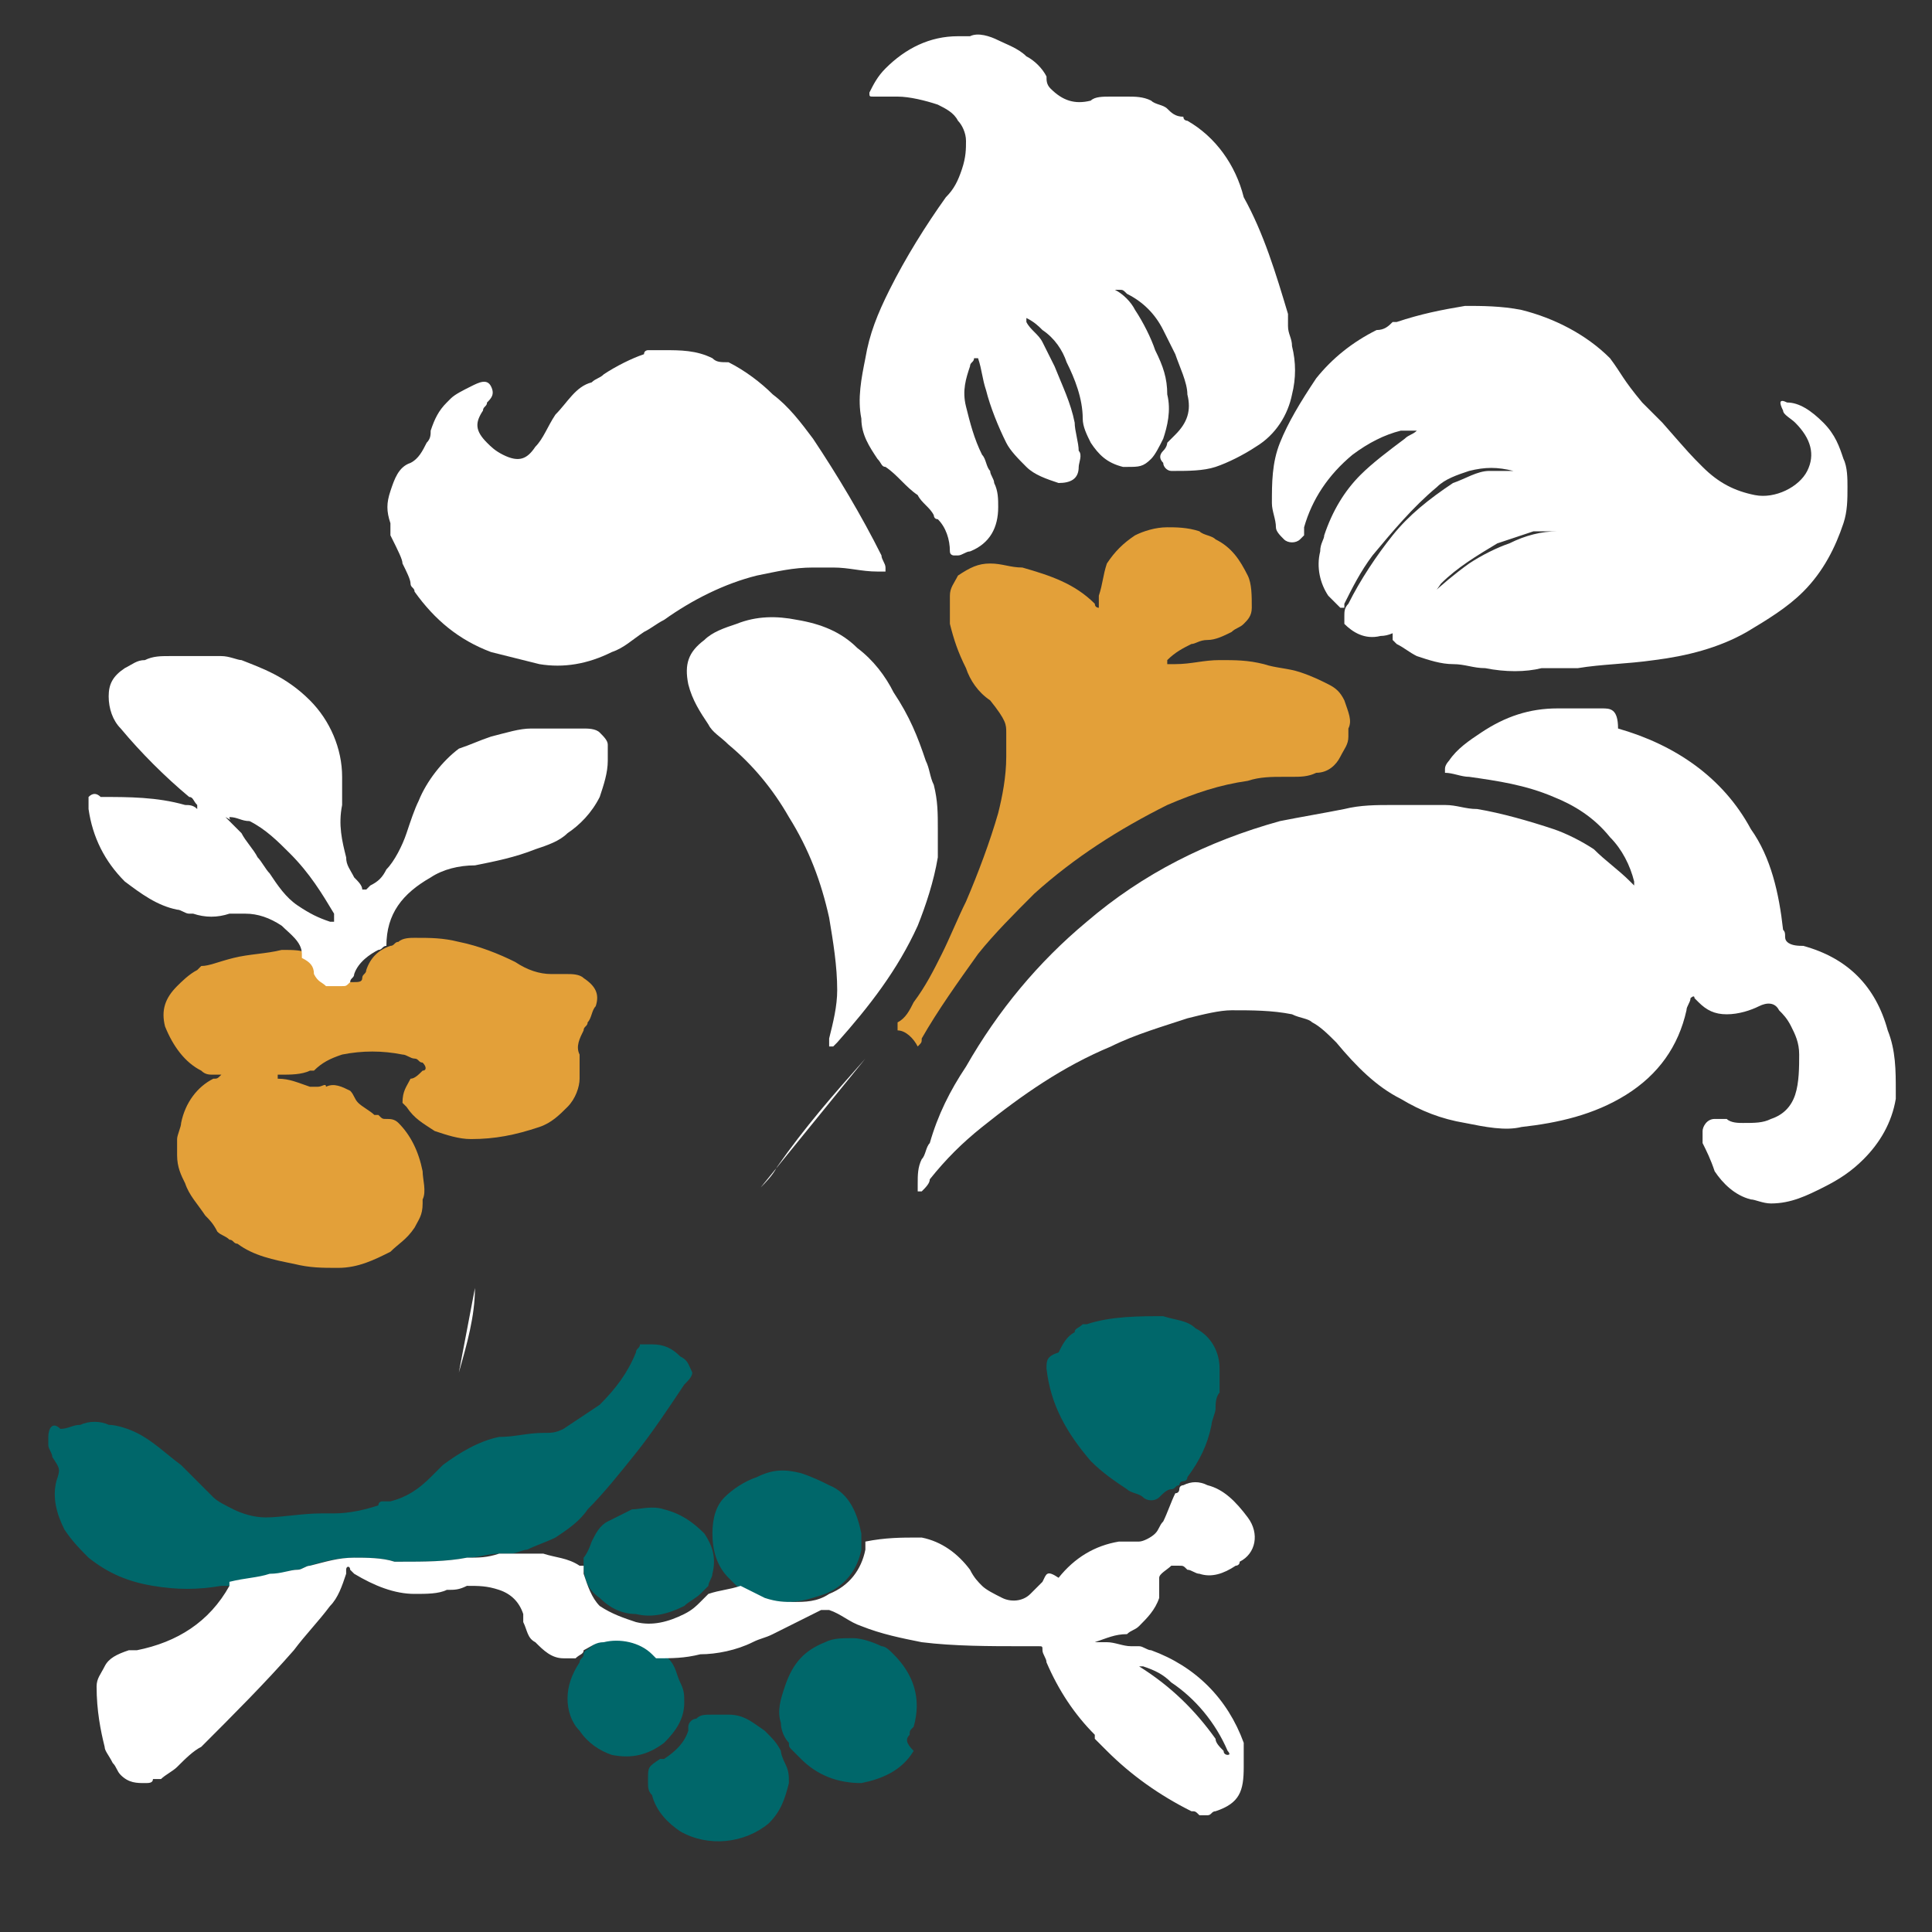
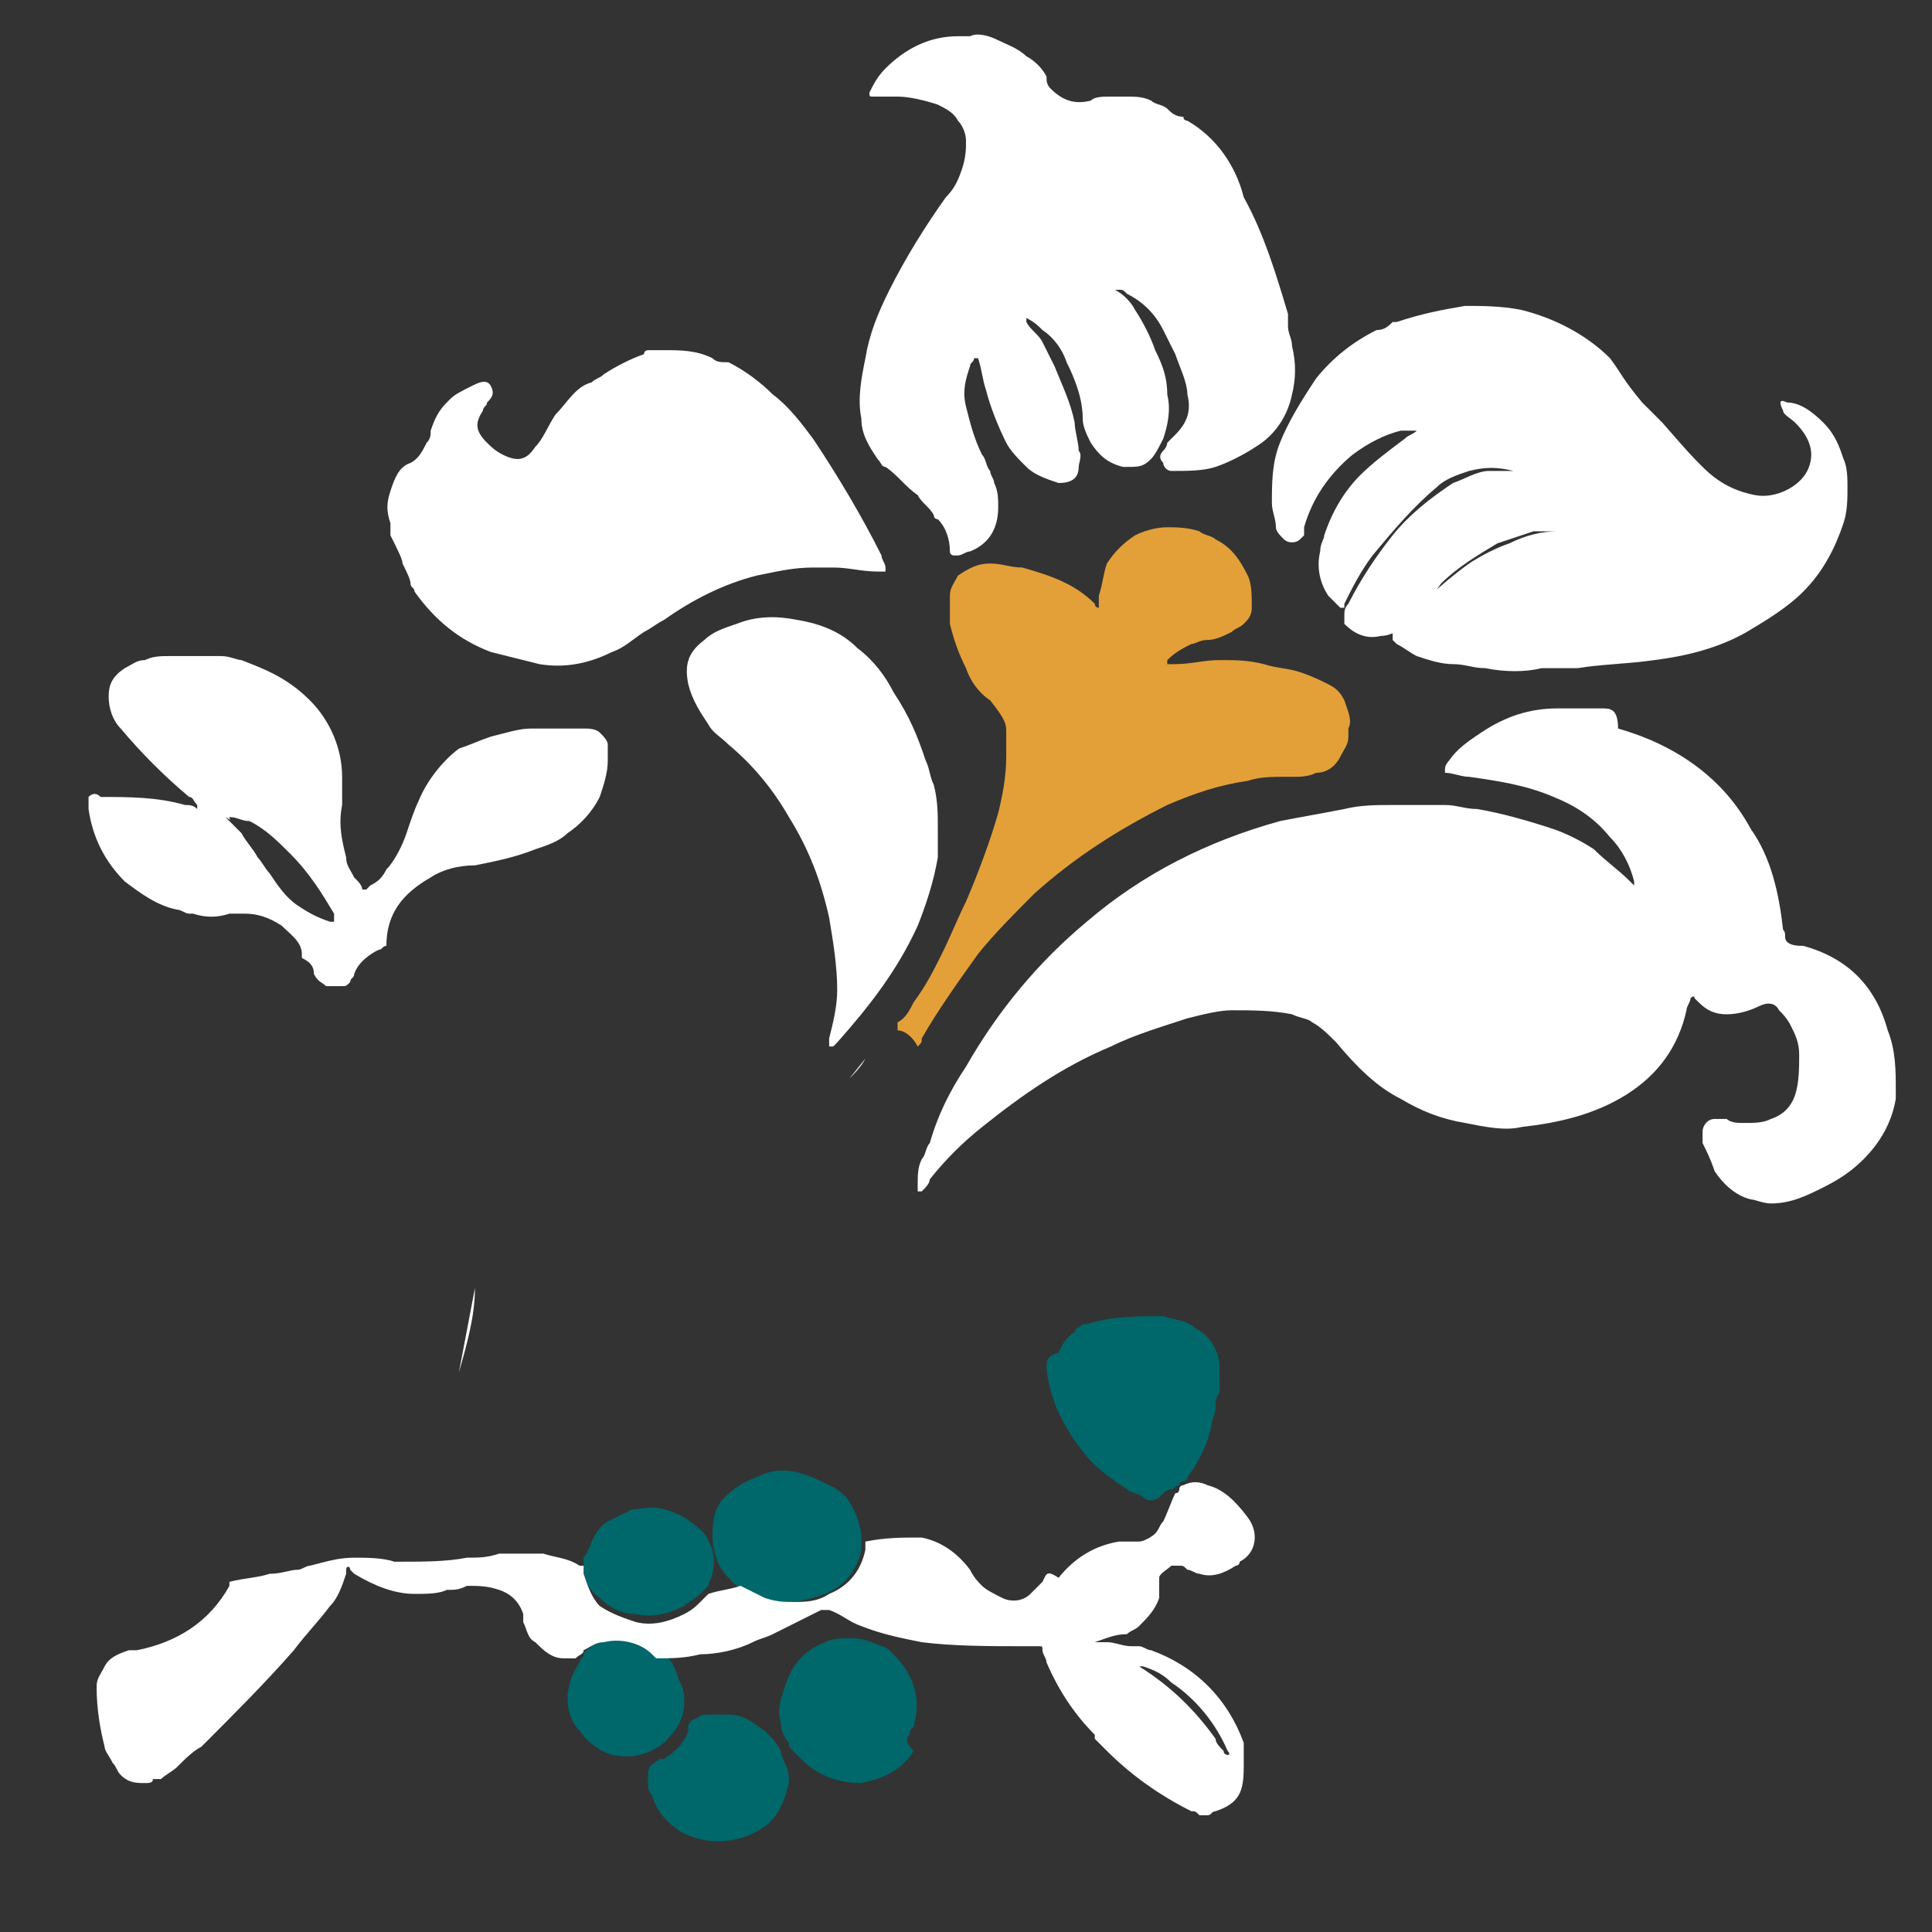
<svg xmlns="http://www.w3.org/2000/svg" version="1.2" baseProfile="tiny" id="Layer_1" x="0px" y="0px" viewBox="0 0 48 48" xml:space="preserve">
  <rect x="0" y="0" width="48" height="48" fill="#333333" stroke="none" />
-   <path fill="#E3A039" d="M5.5,26.7C5.5,26.7,5.5,26.7,5.5,26.7C5.5,26.8,5.5,26.8,5.5,26.7c-0.1,0.1-0.1,0.1-0.2,0.1  c-0.4,0.2-0.7,0.6-0.8,1.1c0,0.1-0.1,0.3-0.1,0.4c0,0.1,0,0.3,0,0.4c0,0.3,0.1,0.5,0.2,0.7c0.1,0.3,0.3,0.5,0.5,0.8  c0.1,0.1,0.2,0.2,0.3,0.4c0.1,0.1,0.2,0.1,0.3,0.2c0.1,0,0.1,0.1,0.2,0.1c0.4,0.3,0.9,0.4,1.4,0.5c0.4,0.1,0.7,0.1,1.1,0.1  c0.5,0,0.9-0.2,1.3-0.4c0.2-0.2,0.4-0.3,0.6-0.6c0.1-0.2,0.2-0.3,0.2-0.6c0,0,0,0,0-0.1c0.1-0.2,0-0.5,0-0.7  c-0.1-0.5-0.3-0.9-0.6-1.2c-0.1-0.1-0.2-0.1-0.3-0.1c-0.1,0-0.1,0-0.2-0.1c0,0-0.1,0-0.1,0c-0.1-0.1-0.3-0.2-0.4-0.3  c-0.1-0.1-0.1-0.2-0.2-0.3c-0.2-0.1-0.4-0.2-0.6-0.1C8.1,26.9,8,27,7.9,27c-0.1,0-0.1,0-0.2,0c-0.3-0.1-0.5-0.2-0.8-0.2  c0,0,0,0,0-0.1c0,0,0,0,0,0c0,0,0,0,0.1,0c0.2,0,0.5,0,0.7-0.1c0,0,0,0,0.1,0c0.2-0.2,0.4-0.3,0.7-0.4c0.5-0.1,1-0.1,1.5,0  c0.1,0,0.2,0.1,0.3,0.1c0.1,0,0.1,0.1,0.2,0.1c0.1,0.1,0.1,0.2,0,0.2c-0.1,0.1-0.2,0.2-0.3,0.2c-0.1,0.2-0.2,0.3-0.2,0.6  c0,0,0.1,0.1,0.1,0.1c0.2,0.3,0.4,0.4,0.7,0.6c0.3,0.1,0.6,0.2,0.9,0.2c0.6,0,1.1-0.1,1.7-0.3c0.3-0.1,0.5-0.3,0.7-0.5  c0.2-0.2,0.3-0.5,0.3-0.7c0-0.2,0-0.4,0-0.6c-0.1-0.2,0-0.4,0.1-0.6c0-0.1,0.1-0.1,0.1-0.2c0.1-0.1,0.1-0.3,0.2-0.4  c0.1-0.3,0-0.5-0.3-0.7c-0.1-0.1-0.3-0.1-0.4-0.1c-0.1,0-0.3,0-0.4,0c-0.3,0-0.6-0.1-0.9-0.3c-0.4-0.2-0.9-0.4-1.4-0.5  c-0.4-0.1-0.7-0.1-1.1-0.1c-0.1,0-0.3,0-0.4,0.1c-0.1,0-0.1,0.1-0.2,0.1c-0.3,0.1-0.5,0.3-0.6,0.6c0,0.1-0.1,0.1-0.1,0.2  c0,0.1-0.1,0.1-0.2,0.1c-0.1,0-0.3,0-0.4,0c-0.2,0-0.3-0.1-0.3-0.3c-0.1-0.2-0.2-0.3-0.3-0.4c0,0-0.1,0-0.1,0  c-0.2-0.1-0.4-0.1-0.7-0.1c-0.4,0.1-0.8,0.1-1.2,0.2C5.4,23.9,5.2,24,5,24c0,0-0.1,0.1-0.1,0.1c-0.2,0.1-0.4,0.3-0.5,0.4  c-0.3,0.3-0.4,0.6-0.3,1C4.3,26,4.6,26.4,5,26.6c0.1,0.1,0.2,0.1,0.3,0.1C5.4,26.7,5.5,26.7,5.5,26.7" />
  <path fill="#E3A039" d="M22.3,25.6c0.2,0,0.4,0.2,0.5,0.4c0.1-0.1,0.1-0.1,0.1-0.2c0.4-0.7,0.9-1.4,1.4-2.1c0.4-0.5,0.9-1,1.4-1.5  c1-0.9,2.1-1.6,3.3-2.2c0.7-0.3,1.3-0.5,2-0.6c0.3-0.1,0.6-0.1,0.9-0.1c0.1,0,0.2,0,0.2,0c0.2,0,0.4,0,0.6-0.1  c0.3,0,0.5-0.2,0.6-0.4c0.1-0.2,0.2-0.3,0.2-0.5c0-0.1,0-0.1,0-0.2c0.1-0.2,0-0.4-0.1-0.7c-0.1-0.2-0.2-0.3-0.4-0.4  c-0.2-0.1-0.4-0.2-0.7-0.3c-0.3-0.1-0.6-0.1-0.9-0.2c-0.4-0.1-0.7-0.1-1.1-0.1c-0.4,0-0.7,0.1-1.1,0.1c-0.1,0-0.1,0-0.2,0  c0,0,0,0,0,0c0,0,0,0,0-0.1c0,0,0,0,0,0c0.2-0.2,0.4-0.3,0.6-0.4c0.1,0,0.2-0.1,0.4-0.1c0.2,0,0.4-0.1,0.6-0.2  c0.1-0.1,0.2-0.1,0.3-0.2c0.1-0.1,0.2-0.2,0.2-0.4c0-0.3,0-0.6-0.1-0.8c-0.2-0.4-0.4-0.7-0.8-0.9c-0.1-0.1-0.3-0.1-0.4-0.2  c-0.3-0.1-0.6-0.1-0.8-0.1c-0.3,0-0.6,0.1-0.8,0.2c-0.3,0.2-0.5,0.4-0.7,0.7c-0.1,0.3-0.1,0.5-0.2,0.8c0,0.1,0,0.2,0,0.3  c0,0,0,0,0,0c0,0,0,0,0,0c0,0-0.1,0-0.1-0.1c-0.5-0.5-1.1-0.7-1.8-0.9c-0.3,0-0.5-0.1-0.8-0.1c-0.3,0-0.5,0.1-0.8,0.3  c-0.1,0.2-0.2,0.3-0.2,0.5c0,0.2,0,0.5,0,0.7c0.1,0.4,0.2,0.7,0.4,1.1c0.1,0.3,0.3,0.6,0.6,0.8C25,17.9,25,18,25,18.2  c0,0.1,0,0.2,0,0.3c0,0.1,0,0.2,0,0.3c0,0.5-0.1,1-0.2,1.4c-0.2,0.7-0.5,1.5-0.8,2.2c-0.2,0.4-0.4,0.9-0.6,1.3  c-0.2,0.4-0.4,0.8-0.7,1.2c-0.1,0.2-0.2,0.4-0.4,0.5C22.3,25.4,22.3,25.5,22.3,25.6" />
-   <path fill="#00676A" d="M1.2,35.7c0,0.1,0,0.1,0,0.2c0,0.1,0.1,0.2,0.1,0.3c0.2,0.3,0.2,0.3,0.1,0.6c-0.1,0.4,0,0.8,0.2,1.2  c0.2,0.3,0.4,0.5,0.6,0.7c0.5,0.4,1,0.6,1.6,0.7c0.6,0.1,1.1,0.1,1.7,0c0.1,0,0.2,0,0.3,0c0.3-0.1,0.6-0.1,1-0.2  C7,39.1,7.2,39,7.4,39c0.1,0,0.2-0.1,0.3-0.1c0.3-0.1,0.7-0.2,1.1-0.2c0.3,0,0.7,0,1,0.1c0.1,0,0.1,0,0.2,0c0.6,0,1.1,0,1.6-0.1  c0.3,0,0.5-0.1,0.8-0.1c0.1,0,0.2,0,0.3,0c0.1,0,0.3-0.1,0.4-0.1c0.2-0.1,0.5-0.2,0.7-0.3c0.3-0.2,0.6-0.4,0.8-0.7  c0.4-0.4,0.8-0.9,1.2-1.4c0.4-0.5,0.8-1.1,1.2-1.7c0.1-0.1,0.2-0.2,0.2-0.3c-0.1-0.2-0.1-0.3-0.3-0.4c-0.2-0.2-0.4-0.3-0.7-0.3  c-0.1,0-0.2,0-0.3,0c0,0.1-0.1,0.1-0.1,0.2c-0.2,0.5-0.5,0.9-0.9,1.3c-0.3,0.2-0.6,0.4-0.9,0.6c-0.2,0.1-0.3,0.1-0.5,0.1  c-0.4,0-0.7,0.1-1.1,0.1c-0.5,0.1-1,0.4-1.4,0.7c-0.1,0.1-0.2,0.2-0.3,0.3c-0.3,0.3-0.6,0.5-1,0.6c-0.1,0-0.1,0-0.2,0h0  c0,0-0.1,0-0.1,0.1c-0.3,0.1-0.7,0.2-1.1,0.2c-0.1,0-0.1,0-0.2,0c0,0-0.1,0-0.1,0c-0.5,0-1,0.1-1.4,0.1c-0.3,0-0.6-0.1-0.8-0.2  c-0.2-0.1-0.4-0.2-0.5-0.3c-0.3-0.3-0.5-0.5-0.8-0.8c-0.4-0.3-0.7-0.6-1.1-0.8c-0.2-0.1-0.5-0.2-0.7-0.2c-0.2-0.1-0.5-0.1-0.7,0  c-0.2,0-0.3,0.1-0.5,0.1C1.3,35.3,1.2,35.5,1.2,35.7" />
  <path fill="#00676A" d="M33.3,35.3C33.3,35.3,33.3,35.3,33.3,35.3C33.3,35.3,33.3,35.3,33.3,35.3" />
  <path fill="#00676A" d="M26,34c0.1,0.9,0.5,1.6,1.1,2.3c0.3,0.3,0.6,0.5,0.9,0.7c0.1,0.1,0.3,0.1,0.4,0.2c0.1,0.1,0.3,0.1,0.4,0  c0.1-0.1,0.2-0.2,0.3-0.2c0.1,0,0.1-0.1,0.2-0.1l0,0l0,0c0,0,0,0,0,0c0,0,0-0.1,0.1-0.1c0,0,0.1,0,0.1-0.1c0,0,0,0,0,0  c0.3-0.4,0.5-0.8,0.6-1.3c0-0.1,0.1-0.3,0.1-0.4c0-0.1,0-0.3,0.1-0.4c0,0,0,0,0-0.1c0-0.2,0-0.3,0-0.5c0-0.4-0.2-0.8-0.6-1  c-0.2-0.2-0.5-0.2-0.8-0.3c-0.6,0-1.3,0-1.9,0.2c0,0-0.1,0-0.1,0c-0.1,0.1-0.2,0.1-0.2,0.2c-0.2,0.1-0.3,0.3-0.4,0.5  C26,33.7,26,33.8,26,34" />
  <path fill="#00676A" d="M22.6,43.1c0-0.1,0-0.1,0.1-0.2c0.2-0.7,0-1.3-0.5-1.8c-0.1-0.1-0.2-0.2-0.3-0.2c-0.2-0.1-0.5-0.2-0.7-0.2  c-0.3,0-0.5,0-0.7,0.1c-0.5,0.2-0.8,0.5-1,1.1c-0.1,0.3-0.2,0.6-0.1,0.9c0,0.2,0.1,0.4,0.2,0.5c0,0.1,0,0.1,0.1,0.2  c0.1,0.1,0.1,0.1,0.2,0.2c0.4,0.4,0.9,0.6,1.5,0.6c0.5-0.1,1-0.3,1.3-0.8C22.5,43.3,22.5,43.2,22.6,43.1" />
  <path fill="#00676A" d="M19.4,43.5c-0.1-0.2-0.2-0.3-0.4-0.5c-0.3-0.2-0.5-0.4-0.9-0.4c-0.1,0-0.1,0-0.2,0c-0.1,0-0.1,0-0.2,0  c-0.2,0-0.3,0-0.4,0.1c-0.1,0-0.2,0.1-0.2,0.2c0,0,0,0.1,0,0.1c-0.1,0.3-0.3,0.5-0.6,0.7c0,0,0,0-0.1,0c-0.3,0.2-0.3,0.2-0.3,0.5  c0,0,0,0,0,0.1c0,0.1,0,0.2,0.1,0.3c0.1,0.4,0.4,0.7,0.7,0.9c0.7,0.4,1.6,0.3,2.2-0.2c0.3-0.3,0.4-0.6,0.5-1c0-0.2,0-0.3-0.1-0.5  C19.4,43.6,19.4,43.5,19.4,43.5" />
  <path fill="#00676A" d="M17.7,38.1c0,0.4,0.1,0.8,0.4,1.1c0.1,0.1,0.1,0.1,0.2,0.2c0.2,0.1,0.4,0.2,0.6,0.3c0.2,0.1,0.4,0.1,0.7,0.1  c0.3,0,0.6-0.1,0.9-0.2c0.5-0.2,0.8-0.6,0.9-1.1c0-0.1,0-0.2,0-0.2c0-0.1,0-0.1,0-0.2c-0.1-0.5-0.3-1-0.8-1.2  c-0.2-0.1-0.4-0.2-0.7-0.3c-0.4-0.1-0.7-0.1-1.1,0.1c-0.3,0.1-0.6,0.3-0.8,0.5C17.8,37.4,17.7,37.7,17.7,38.1" />
  <path fill="#00676A" d="M14.5,38.7c0,0.1,0,0.1,0,0.2c0,0.3,0.1,0.6,0.4,0.8c0.2,0.2,0.5,0.4,0.9,0.4c0.4,0.1,0.8,0,1.2-0.2  c0.1-0.1,0.3-0.2,0.4-0.3c0.1-0.1,0.1-0.1,0.2-0.2c0-0.1,0.1-0.2,0.1-0.3c0.1-0.4,0-0.7-0.2-1c-0.3-0.3-0.6-0.5-1-0.6  c-0.3-0.1-0.6,0-0.8,0c-0.2,0.1-0.4,0.2-0.6,0.3c-0.2,0.1-0.3,0.3-0.4,0.5C14.6,38.6,14.5,38.7,14.5,38.7" />
  <path fill="#00676A" d="M14.1,42.2c0,0.3,0.1,0.6,0.3,0.8c0.2,0.3,0.5,0.5,0.8,0.6c0.5,0.1,0.9,0,1.3-0.3c0.3-0.3,0.5-0.6,0.5-1  c0-0.2,0-0.3-0.1-0.5c-0.1-0.2-0.1-0.4-0.3-0.6c0,0-0.1-0.1-0.1-0.1c0,0-0.1-0.1-0.1-0.1c-0.4-0.3-0.8-0.3-1.2-0.3  c-0.2,0-0.4,0.1-0.5,0.2c-0.1,0.1-0.2,0.1-0.2,0.2c0,0.1-0.1,0.1-0.1,0.2C14.2,41.6,14.1,41.9,14.1,42.2" />
  <path fill="#FFFFFF" d="M39.8,17.6c-0.4,0-0.8,0-1.1,0c-0.7,0-1.3,0.2-1.9,0.6c-0.3,0.2-0.6,0.4-0.8,0.7c0,0-0.1,0.1-0.1,0.2  c0,0,0,0,0,0.1c0,0,0,0,0,0c0.2,0,0.4,0.1,0.6,0.1c0.7,0.1,1.4,0.2,2.1,0.5c0.5,0.2,1,0.5,1.4,1c0.3,0.3,0.5,0.7,0.6,1.1  c0,0,0,0.1,0,0.1c0,0,0,0,0,0c0,0,0,0,0,0c0,0-0.1-0.1-0.1-0.1c-0.3-0.3-0.6-0.5-0.9-0.8c-0.3-0.2-0.7-0.4-1-0.5  c-0.6-0.2-1.3-0.4-1.9-0.5c-0.3,0-0.5-0.1-0.8-0.1c0,0-0.1,0-0.1,0c-0.4,0-0.8,0-1.2,0c-0.4,0-0.8,0-1.2,0.1  c-0.5,0.1-1.1,0.2-1.6,0.3c-1.8,0.5-3.4,1.3-4.8,2.5c-1.2,1-2.2,2.2-3,3.6c-0.4,0.6-0.7,1.2-0.9,1.9c-0.1,0.1-0.1,0.3-0.2,0.4  c-0.1,0.2-0.1,0.4-0.1,0.6c0,0.1,0,0.1,0,0.2c0,0,0,0,0,0c0,0,0,0,0.1,0c0.1-0.1,0.2-0.2,0.2-0.3c0.4-0.5,0.8-0.9,1.3-1.3  c1-0.8,2-1.5,3.2-2c0.6-0.3,1.3-0.5,1.9-0.7c0.4-0.1,0.8-0.2,1.1-0.2c0.5,0,1,0,1.5,0.1c0.2,0.1,0.4,0.1,0.5,0.2  c0.2,0.1,0.4,0.3,0.6,0.5c0.5,0.6,1,1.1,1.6,1.4c0.5,0.3,1,0.5,1.6,0.6c0.5,0.1,1,0.2,1.4,0.1c0.9-0.1,1.8-0.3,2.6-0.8  c0.8-0.5,1.3-1.2,1.5-2.1c0-0.1,0.1-0.2,0.1-0.3c0,0,0.1-0.1,0.1,0c0,0,0.1,0.1,0.1,0.1c0.2,0.2,0.4,0.3,0.7,0.3  c0.3,0,0.6-0.1,0.8-0.2c0.2-0.1,0.4-0.1,0.5,0.1c0.1,0.1,0.2,0.2,0.3,0.4c0.1,0.2,0.2,0.4,0.2,0.7c0,0.3,0,0.7-0.1,1  c-0.1,0.3-0.3,0.5-0.6,0.6c-0.2,0.1-0.4,0.1-0.7,0.1c-0.1,0-0.3,0-0.4-0.1c-0.1,0-0.2,0-0.3,0c-0.2,0-0.3,0.2-0.3,0.3  c0,0.1,0,0.2,0,0.3c0.1,0.2,0.2,0.4,0.3,0.7c0.2,0.3,0.5,0.6,0.9,0.7c0.1,0,0.3,0.1,0.5,0.1c0.5,0,0.9-0.2,1.3-0.4  c0.4-0.2,0.7-0.4,1-0.7c0.4-0.4,0.7-0.9,0.8-1.5c0-0.1,0-0.2,0-0.2c0-0.5,0-1-0.2-1.5c-0.3-1.1-1-1.8-2.1-2.1c-0.1,0-0.3,0-0.4-0.1  c-0.1-0.1,0-0.2-0.1-0.3c-0.1-0.9-0.3-1.8-0.8-2.5c-0.7-1.3-1.9-2.1-3.3-2.5C40.2,17.6,40,17.6,39.8,17.6" />
  <path fill="#FFFFFF" d="M35.2,10.7c-0.1,0.1-0.2,0.1-0.3,0.2c-0.4,0.3-0.8,0.6-1.1,0.9c-0.4,0.4-0.7,0.9-0.9,1.5  c0,0.1-0.1,0.2-0.1,0.4c-0.1,0.4,0,0.8,0.2,1.1c0.1,0.1,0.2,0.2,0.3,0.3c0,0,0.1,0,0.1,0c0,0,0,0,0,0c0,0,0-0.1,0-0.1  c0.2-0.4,0.4-0.8,0.7-1.2c0.5-0.6,1-1.2,1.6-1.7c0.2-0.2,0.5-0.3,0.8-0.4c0.4-0.1,0.7-0.1,1.1,0c0.1,0,0.1,0,0.2,0c0,0,0,0,0,0  c0,0,0,0,0,0c-0.1,0-0.2,0-0.4,0c-0.1,0-0.3,0-0.4,0c-0.3,0-0.6,0.2-0.9,0.3c-0.6,0.4-1.1,0.8-1.5,1.3c-0.4,0.5-0.8,1.1-1.1,1.7  c-0.1,0.1-0.1,0.2-0.1,0.3c0,0.1,0,0.1,0,0.2c0.2,0.2,0.5,0.4,0.9,0.3c0.2,0,0.4-0.1,0.5-0.2c0.1-0.1,0.3-0.2,0.4-0.4  c0.2-0.2,0.4-0.4,0.6-0.7c0.4-0.4,0.9-0.7,1.4-1c0.3-0.1,0.6-0.2,0.9-0.3c0.2,0,0.5,0,0.7,0c0,0,0,0-0.1,0c-0.4,0-0.8,0.1-1.2,0.3  c-0.3,0.1-0.7,0.3-1,0.5c-0.7,0.5-1.3,1.1-1.9,1.7c0,0,0,0,0,0.1c0,0,0,0.1,0,0.1c0,0,0.1,0.1,0.1,0.1c0.2,0.1,0.3,0.2,0.5,0.3  c0.3,0.1,0.6,0.2,0.9,0.2c0.3,0,0.5,0.1,0.8,0.1c0.5,0.1,1,0.1,1.4,0c0.3,0,0.5,0,0.8,0c0,0,0.1,0,0.1,0c0.6-0.1,1.2-0.1,1.9-0.2  c0.8-0.1,1.6-0.3,2.3-0.7c0.5-0.3,1-0.6,1.4-1c0.5-0.5,0.8-1.1,1-1.7c0.1-0.3,0.1-0.6,0.1-0.9c0-0.2,0-0.5-0.1-0.7  c-0.1-0.3-0.2-0.6-0.5-0.9c-0.3-0.3-0.6-0.5-0.9-0.5c-0.2-0.1-0.2,0-0.1,0.2c0,0.1,0.2,0.2,0.3,0.3c0.4,0.4,0.5,0.8,0.3,1.2  c-0.2,0.4-0.8,0.7-1.3,0.6c-0.5-0.1-0.9-0.3-1.3-0.7c-0.3-0.3-0.3-0.3-1-1.1C41,10.2,41,10.2,40.8,10c-0.5-0.6-0.5-0.7-0.8-1.1  c-0.6-0.6-1.4-1-2.2-1.2c-0.5-0.1-1-0.1-1.4-0.1c-0.6,0.1-1.1,0.2-1.7,0.4c0,0-0.1,0-0.1,0c-0.1,0.1-0.2,0.2-0.4,0.2  c-0.6,0.3-1.1,0.7-1.5,1.2C32.3,10,32,10.5,31.8,11c-0.2,0.5-0.2,1-0.2,1.5c0,0.2,0.1,0.4,0.1,0.6c0,0.1,0.1,0.2,0.2,0.3  c0.1,0.1,0.3,0.1,0.4,0c0,0,0.1-0.1,0.1-0.1c0-0.1,0-0.1,0-0.2c0.2-0.7,0.6-1.3,1.2-1.8c0.4-0.3,0.8-0.5,1.2-0.6  C35,10.7,35.1,10.7,35.2,10.7L35.2,10.7z" />
  <path fill="#FFFFFF" d="M29,2.7c-0.1-0.1-0.3-0.1-0.4-0.2c-0.2-0.1-0.4-0.1-0.6-0.1c-0.1,0-0.3,0-0.4,0c-0.2,0-0.4,0-0.5,0.1  c-0.4,0.1-0.7,0-1-0.3C26,2.1,26,2,26,1.9c-0.1-0.2-0.3-0.4-0.5-0.5C25.3,1.2,25,1.1,24.8,1c-0.2-0.1-0.5-0.2-0.7-0.1  c-0.1,0-0.2,0-0.3,0c-0.7,0-1.3,0.3-1.8,0.8c-0.2,0.2-0.3,0.4-0.4,0.6c0,0.1,0,0.1,0.1,0.1c0.2,0,0.4,0,0.6,0c0.3,0,0.7,0.1,1,0.2  c0.2,0.1,0.4,0.2,0.5,0.4C23.9,3.1,24,3.3,24,3.5c0,0.2,0,0.4-0.1,0.7c-0.1,0.3-0.2,0.5-0.4,0.7c-0.5,0.7-1,1.5-1.4,2.3  c-0.3,0.6-0.5,1.1-0.6,1.7c-0.1,0.5-0.2,1-0.1,1.5c0,0.4,0.2,0.7,0.4,1c0.1,0.1,0.1,0.2,0.2,0.2c0.3,0.2,0.5,0.5,0.8,0.7  c0.1,0.2,0.3,0.3,0.4,0.5c0,0,0,0.1,0.1,0.1c0.2,0.2,0.3,0.5,0.3,0.8c0,0.1,0.1,0.1,0.1,0.1c0,0,0,0,0,0c0,0,0,0,0.1,0  c0.1,0,0.2-0.1,0.3-0.1c0.5-0.2,0.7-0.6,0.7-1.1c0-0.2,0-0.4-0.1-0.6c0-0.1-0.1-0.2-0.1-0.3c-0.1-0.1-0.1-0.3-0.2-0.4  c-0.2-0.4-0.3-0.8-0.4-1.2c-0.1-0.4,0-0.7,0.1-1c0-0.1,0.1-0.1,0.1-0.2c0,0,0,0,0,0c0,0,0,0,0.1,0c0.1,0.3,0.1,0.5,0.2,0.8  c0.1,0.4,0.3,0.9,0.5,1.3c0.1,0.2,0.3,0.4,0.5,0.6c0.2,0.2,0.5,0.3,0.8,0.4c0.3,0,0.5-0.1,0.5-0.4c0-0.1,0.1-0.3,0-0.4  c0-0.2-0.1-0.5-0.1-0.7c-0.1-0.5-0.3-0.9-0.5-1.4c-0.1-0.2-0.2-0.4-0.3-0.6c-0.1-0.2-0.3-0.3-0.4-0.5c0,0,0,0,0-0.1c0,0,0,0,0,0  c0.2,0.1,0.3,0.2,0.4,0.3c0.3,0.2,0.5,0.5,0.6,0.8c0.2,0.4,0.4,0.9,0.4,1.4c0,0.2,0.1,0.4,0.2,0.6c0.2,0.3,0.4,0.5,0.8,0.6  c0,0,0,0,0.1,0c0.3,0,0.4,0,0.6-0.2c0.1-0.1,0.2-0.3,0.3-0.5c0.1-0.3,0.2-0.7,0.1-1.1c0-0.4-0.1-0.7-0.3-1.1c-0.1-0.3-0.3-0.7-0.5-1  c-0.1-0.2-0.3-0.4-0.5-0.5c0,0,0,0,0,0c0,0,0,0,0.1,0c0.1,0,0.1,0,0.2,0.1c0.4,0.2,0.7,0.5,0.9,0.9c0.1,0.2,0.2,0.4,0.3,0.6  c0.1,0.3,0.3,0.7,0.3,1c0.1,0.4,0,0.7-0.3,1c-0.1,0.1-0.1,0.1-0.2,0.2C29,11,29,11.1,28.9,11.2c-0.1,0.1-0.1,0.2,0,0.3  c0,0.1,0.1,0.2,0.2,0.2c0,0,0.1,0,0.1,0c0.3,0,0.7,0,1-0.1c0.3-0.1,0.7-0.3,1-0.5c0.5-0.3,0.8-0.8,0.9-1.3c0.1-0.4,0.1-0.8,0-1.2  c0-0.2-0.1-0.3-0.1-0.5C32,8,32,7.9,32,7.8c-0.3-1-0.6-2-1.1-2.9c-0.2-0.8-0.7-1.5-1.4-1.9l0,0c0,0-0.1,0-0.1-0.1  C29.2,2.9,29.1,2.8,29,2.7" />
  <path fill="#FFFFFF" d="M10,14c0.1,0.2,0.2,0.4,0.2,0.5c0,0.1,0.1,0.1,0.1,0.2c0.5,0.7,1.1,1.2,1.9,1.5c0.4,0.1,0.8,0.2,1.2,0.3  c0.6,0.1,1.2,0,1.8-0.3c0.3-0.1,0.5-0.3,0.8-0.5c0.2-0.1,0.3-0.2,0.5-0.3c0.7-0.5,1.5-0.9,2.3-1.1c0.5-0.1,0.9-0.2,1.4-0.2  c0.2,0,0.3,0,0.5,0c0.4,0,0.7,0.1,1.1,0.1c0,0,0.1,0,0.1,0c0,0,0.1,0,0.1,0c0,0,0-0.1,0-0.1c0-0.1-0.1-0.2-0.1-0.3  c-0.5-1-1.1-2-1.7-2.9c-0.3-0.4-0.6-0.8-1-1.1c-0.3-0.3-0.7-0.6-1.1-0.8C17.9,9,17.8,9,17.7,8.9c-0.4-0.2-0.8-0.2-1.2-0.2  c-0.1,0-0.2,0-0.2,0c-0.1,0-0.2,0-0.2,0l0,0c0,0-0.1,0-0.1,0.1c-0.3,0.1-0.7,0.3-1,0.5c-0.1,0.1-0.2,0.1-0.3,0.2  c-0.4,0.1-0.6,0.5-0.9,0.8c-0.2,0.3-0.3,0.6-0.5,0.8c-0.2,0.3-0.4,0.4-0.8,0.2c-0.2-0.1-0.3-0.2-0.4-0.3c-0.3-0.3-0.3-0.5-0.1-0.8  c0-0.1,0.1-0.1,0.1-0.2c0.1-0.1,0.2-0.2,0.1-0.4c-0.1-0.2-0.3-0.1-0.5,0c-0.2,0.1-0.4,0.2-0.5,0.3c0,0-0.1,0.1-0.1,0.1  c-0.2,0.2-0.3,0.4-0.4,0.7c0,0.1,0,0.2-0.1,0.3c-0.1,0.2-0.2,0.4-0.4,0.5c-0.3,0.1-0.4,0.4-0.5,0.7c-0.1,0.3-0.1,0.5,0,0.8  c0,0.1,0,0.2,0,0.3C9.9,13.7,10,13.9,10,14" />
  <path fill="#FFFFFF" d="M11.4,34.1c0.2-0.7,0.4-1.4,0.4-2.1" />
-   <path fill="#FFFFFF" d="M21.5,26.3c-0.8,0.9-1.5,1.7-2.2,2.7c-0.1,0.2-0.3,0.4-0.4,0.5" />
+   <path fill="#FFFFFF" d="M21.5,26.3c-0.1,0.2-0.3,0.4-0.4,0.5" />
  <path fill="#FFFFFF" d="M23.3,20.6c0-0.4,0-0.7-0.1-1.1c-0.1-0.2-0.1-0.4-0.2-0.6c-0.2-0.6-0.4-1.1-0.8-1.7  c-0.2-0.4-0.5-0.8-0.9-1.1c-0.4-0.4-0.9-0.6-1.5-0.7c-0.5-0.1-1-0.1-1.5,0.1c-0.3,0.1-0.6,0.2-0.8,0.4c-0.4,0.3-0.5,0.6-0.4,1.1  c0.1,0.4,0.3,0.7,0.5,1c0.1,0.2,0.3,0.3,0.5,0.5c0.6,0.5,1.1,1.1,1.5,1.8c0.5,0.8,0.8,1.6,1,2.5c0.1,0.6,0.2,1.2,0.2,1.8  c0,0.4-0.1,0.8-0.2,1.2c0,0.1,0,0.1,0,0.2c0,0,0,0,0,0c0,0,0,0,0.1,0c0,0,0.1-0.1,0.1-0.1c0.8-0.9,1.5-1.8,2-2.9  c0.2-0.5,0.4-1.1,0.5-1.7C23.3,21,23.3,20.8,23.3,20.6" />
  <path fill="#FFFFFF" d="M2.6,43.4c0,0.1,0.1,0.2,0.2,0.4C2.9,43.9,2.9,44,3,44.1c0.2,0.2,0.4,0.2,0.6,0.2c0.1,0,0.2,0,0.2-0.1  c0,0,0.1,0,0.1,0c0,0,0,0,0.1,0c0.1-0.1,0.3-0.2,0.4-0.3c0.2-0.2,0.4-0.4,0.6-0.5c0.8-0.8,1.6-1.6,2.3-2.4c0.3-0.4,0.6-0.7,0.9-1.1  c0.2-0.2,0.3-0.5,0.4-0.8c0,0,0,0,0-0.1c0-0.1,0.1-0.1,0.1,0c0,0,0.1,0.1,0.1,0.1c0.5,0.3,1,0.5,1.5,0.5c0.3,0,0.6,0,0.8-0.1  c0.2,0,0.3,0,0.5-0.1c0.3,0,0.5,0,0.8,0.1c0.3,0.1,0.5,0.3,0.6,0.6c0,0.1,0,0.1,0,0.2c0.1,0.2,0.1,0.4,0.3,0.5  c0.2,0.2,0.4,0.4,0.7,0.4c0.1,0,0.2,0,0.3,0c0.1-0.1,0.2-0.1,0.2-0.2c0.2-0.1,0.3-0.2,0.5-0.2c0.4-0.1,0.9,0,1.2,0.3  c0,0,0.1,0.1,0.1,0.1c0.4,0,0.7,0,1.1-0.1c0.4,0,0.9-0.1,1.3-0.3c0.2-0.1,0.3-0.1,0.5-0.2c0.4-0.2,0.8-0.4,1.2-0.6  c0.1,0,0.2,0,0.2,0c0.3,0.1,0.5,0.3,0.8,0.4c0.5,0.2,1,0.3,1.5,0.4c0.8,0.1,1.7,0.1,2.5,0.1c0.1,0,0.2,0,0.4,0c0.1,0,0.1,0,0.1,0.1  c0,0.1,0.1,0.2,0.1,0.3c0.3,0.7,0.7,1.3,1.2,1.8c0,0,0,0,0,0.1c0.1,0.1,0.2,0.2,0.3,0.3c0.6,0.6,1.3,1.1,2.1,1.5  c0.1,0,0.1,0,0.2,0.1c0.1,0,0.1,0,0.2,0c0.1,0,0.1-0.1,0.2-0.1c0.6-0.2,0.7-0.5,0.7-1.1c0-0.2,0-0.4,0-0.6c-0.4-1.1-1.2-1.9-2.3-2.3  c-0.1,0-0.2-0.1-0.3-0.1c-0.1,0-0.1,0-0.2,0c-0.2,0-0.4-0.1-0.6-0.1c-0.1,0-0.2,0-0.3,0c0,0,0,0,0,0c0,0,0,0,0,0  c0.3-0.1,0.5-0.2,0.8-0.2c0.1-0.1,0.2-0.1,0.3-0.2c0.2-0.2,0.4-0.4,0.5-0.7c0-0.1,0-0.2,0-0.3c0-0.1,0-0.2,0-0.2  c0-0.1,0.2-0.2,0.3-0.3c0.1,0,0.1,0,0.2,0c0.1,0,0.1,0,0.2,0.1c0.1,0,0.2,0.1,0.3,0.1c0.3,0.1,0.6,0,0.9-0.2c0,0,0.1,0,0.1-0.1  c0.4-0.2,0.5-0.7,0.2-1.1c-0.3-0.4-0.6-0.7-1-0.8c-0.2-0.1-0.4-0.1-0.6,0c0,0,0,0,0,0c0,0-0.1,0-0.1,0.1c0,0,0,0.1-0.1,0.1  c0,0,0,0,0,0v0c-0.1,0.2-0.2,0.5-0.3,0.7c-0.1,0.1-0.1,0.2-0.2,0.3c-0.1,0.1-0.3,0.2-0.4,0.2c-0.2,0-0.4,0-0.5,0  c-0.6,0.1-1.1,0.4-1.5,0.9C26,39,26,39.1,25.9,39.3c-0.1,0.1-0.2,0.2-0.3,0.3c-0.2,0.2-0.5,0.2-0.7,0.1c-0.2-0.1-0.4-0.2-0.5-0.3  c-0.1-0.1-0.2-0.2-0.3-0.4c-0.3-0.4-0.7-0.7-1.2-0.8c0,0-0.1,0-0.1,0c-0.4,0-0.8,0-1.3,0.1c0,0.1,0,0.2,0,0.2  c-0.1,0.5-0.4,0.9-0.9,1.1c-0.3,0.2-0.6,0.2-0.9,0.2c-0.2,0-0.4,0-0.7-0.1c-0.2-0.1-0.4-0.2-0.6-0.3c-0.3,0.1-0.5,0.1-0.8,0.2  c-0.1,0.1-0.1,0.1-0.2,0.2c-0.1,0.1-0.2,0.2-0.4,0.3c-0.4,0.2-0.8,0.3-1.2,0.2c-0.3-0.1-0.6-0.2-0.9-0.4c-0.2-0.2-0.3-0.5-0.4-0.8  c0-0.1,0-0.1,0-0.2c0,0,0,0-0.1,0c-0.3-0.2-0.6-0.2-0.9-0.3c-0.3,0-0.5,0-0.8,0c-0.1,0-0.2,0-0.3,0c-0.3,0.1-0.5,0.1-0.8,0.1  c-0.5,0.1-1.1,0.1-1.6,0.1c-0.1,0-0.1,0-0.2,0c-0.3-0.1-0.7-0.1-1-0.1c-0.4,0-0.7,0.1-1.1,0.2c-0.1,0-0.2,0.1-0.3,0.1  c-0.2,0-0.4,0.1-0.7,0.1c-0.3,0.1-0.6,0.1-1,0.2c0,0,0,0.1,0,0.1c-0.5,0.9-1.3,1.4-2.3,1.6c-0.1,0-0.2,0-0.2,0  c-0.3,0.1-0.5,0.2-0.6,0.4c-0.1,0.2-0.2,0.3-0.2,0.5C2.4,42.5,2.5,43,2.6,43.4 M28.2,41.4c0.1,0,0.2,0,0.2,0  c0.3,0.1,0.5,0.2,0.7,0.4c0.6,0.4,1.1,1,1.4,1.7c0,0,0.1,0.1,0,0.1c0,0-0.1,0-0.1-0.1c-0.1-0.1-0.2-0.2-0.2-0.3  c-0.5-0.7-1.1-1.3-1.9-1.8C28.2,41.4,28.2,41.4,28.2,41.4L28.2,41.4z" />
  <path fill="#FFFFFF" d="M2.2,19.8c0,0.1,0,0.2,0,0.3c0.1,0.7,0.4,1.3,0.9,1.8c0.4,0.3,0.8,0.6,1.3,0.7c0.1,0,0.2,0.1,0.3,0.1  c0,0,0.1,0,0.1,0c0.3,0.1,0.6,0.1,0.9,0c0.1,0,0.3,0,0.4,0c0.3,0,0.6,0.1,0.9,0.3c0.2,0.2,0.5,0.4,0.5,0.7c0,0,0,0.1,0,0.1  c0.2,0.1,0.3,0.2,0.3,0.4c0.1,0.2,0.2,0.2,0.3,0.3c0.1,0,0.3,0,0.4,0c0.1,0,0.1,0,0.2-0.1c0-0.1,0.1-0.1,0.1-0.2  c0.1-0.3,0.4-0.5,0.6-0.6c0.1,0,0.1-0.1,0.2-0.1c0-0.8,0.4-1.3,1.1-1.7c0.3-0.2,0.7-0.3,1.1-0.3c0.5-0.1,1-0.2,1.5-0.4  c0.3-0.1,0.6-0.2,0.8-0.4c0.3-0.2,0.6-0.5,0.8-0.9c0.1-0.3,0.2-0.6,0.2-0.9c0-0.1,0-0.2,0-0.4c0-0.1-0.1-0.2-0.2-0.3  c-0.1-0.1-0.3-0.1-0.4-0.1c-0.4,0-0.9,0-1.3,0c-0.3,0-0.6,0.1-1,0.2c-0.3,0.1-0.5,0.2-0.8,0.3c-0.4,0.3-0.8,0.8-1,1.3  c-0.1,0.2-0.2,0.5-0.3,0.8c-0.1,0.3-0.3,0.7-0.5,0.9c-0.1,0.2-0.2,0.3-0.4,0.4c0,0-0.1,0.1-0.1,0.1c0,0-0.1,0-0.1,0  C9,22,8.9,21.9,8.8,21.8c-0.1-0.2-0.2-0.3-0.2-0.5c-0.1-0.4-0.2-0.8-0.1-1.3c0-0.2,0-0.4,0-0.7c0-0.7-0.3-1.4-0.8-1.9  c-0.6-0.6-1.2-0.8-1.7-1c-0.1,0-0.3-0.1-0.5-0.1c-0.2,0-0.3,0-0.5,0c-0.2,0-0.5,0-0.8,0c-0.2,0-0.4,0-0.6,0.1  c-0.2,0-0.3,0.1-0.5,0.2c-0.3,0.2-0.4,0.4-0.4,0.7c0,0.3,0.1,0.6,0.3,0.8c0.5,0.6,1.1,1.2,1.7,1.7c0.1,0,0.1,0.1,0.2,0.2  c0,0,0,0.1,0,0.1c-0.1-0.1-0.2-0.1-0.3-0.1c-0.7-0.2-1.4-0.2-2.1-0.2C2.4,19.7,2.3,19.7,2.2,19.8C2.2,19.7,2.2,19.7,2.2,19.8   M5.7,20.3c0.2,0,0.3,0.1,0.5,0.1c0.4,0.2,0.7,0.5,1,0.8c0.5,0.5,0.8,1,1.1,1.5c0,0,0,0.1,0,0.1c0,0,0,0,0,0.1c0,0,0,0,0,0  c0,0,0,0-0.1,0c-0.3-0.1-0.5-0.2-0.8-0.4c-0.3-0.2-0.5-0.5-0.7-0.8c-0.1-0.1-0.2-0.3-0.3-0.4c-0.1-0.2-0.3-0.4-0.4-0.6  c-0.1-0.1-0.3-0.3-0.4-0.4C5.8,20.4,5.7,20.4,5.7,20.3L5.7,20.3z" />
</svg>